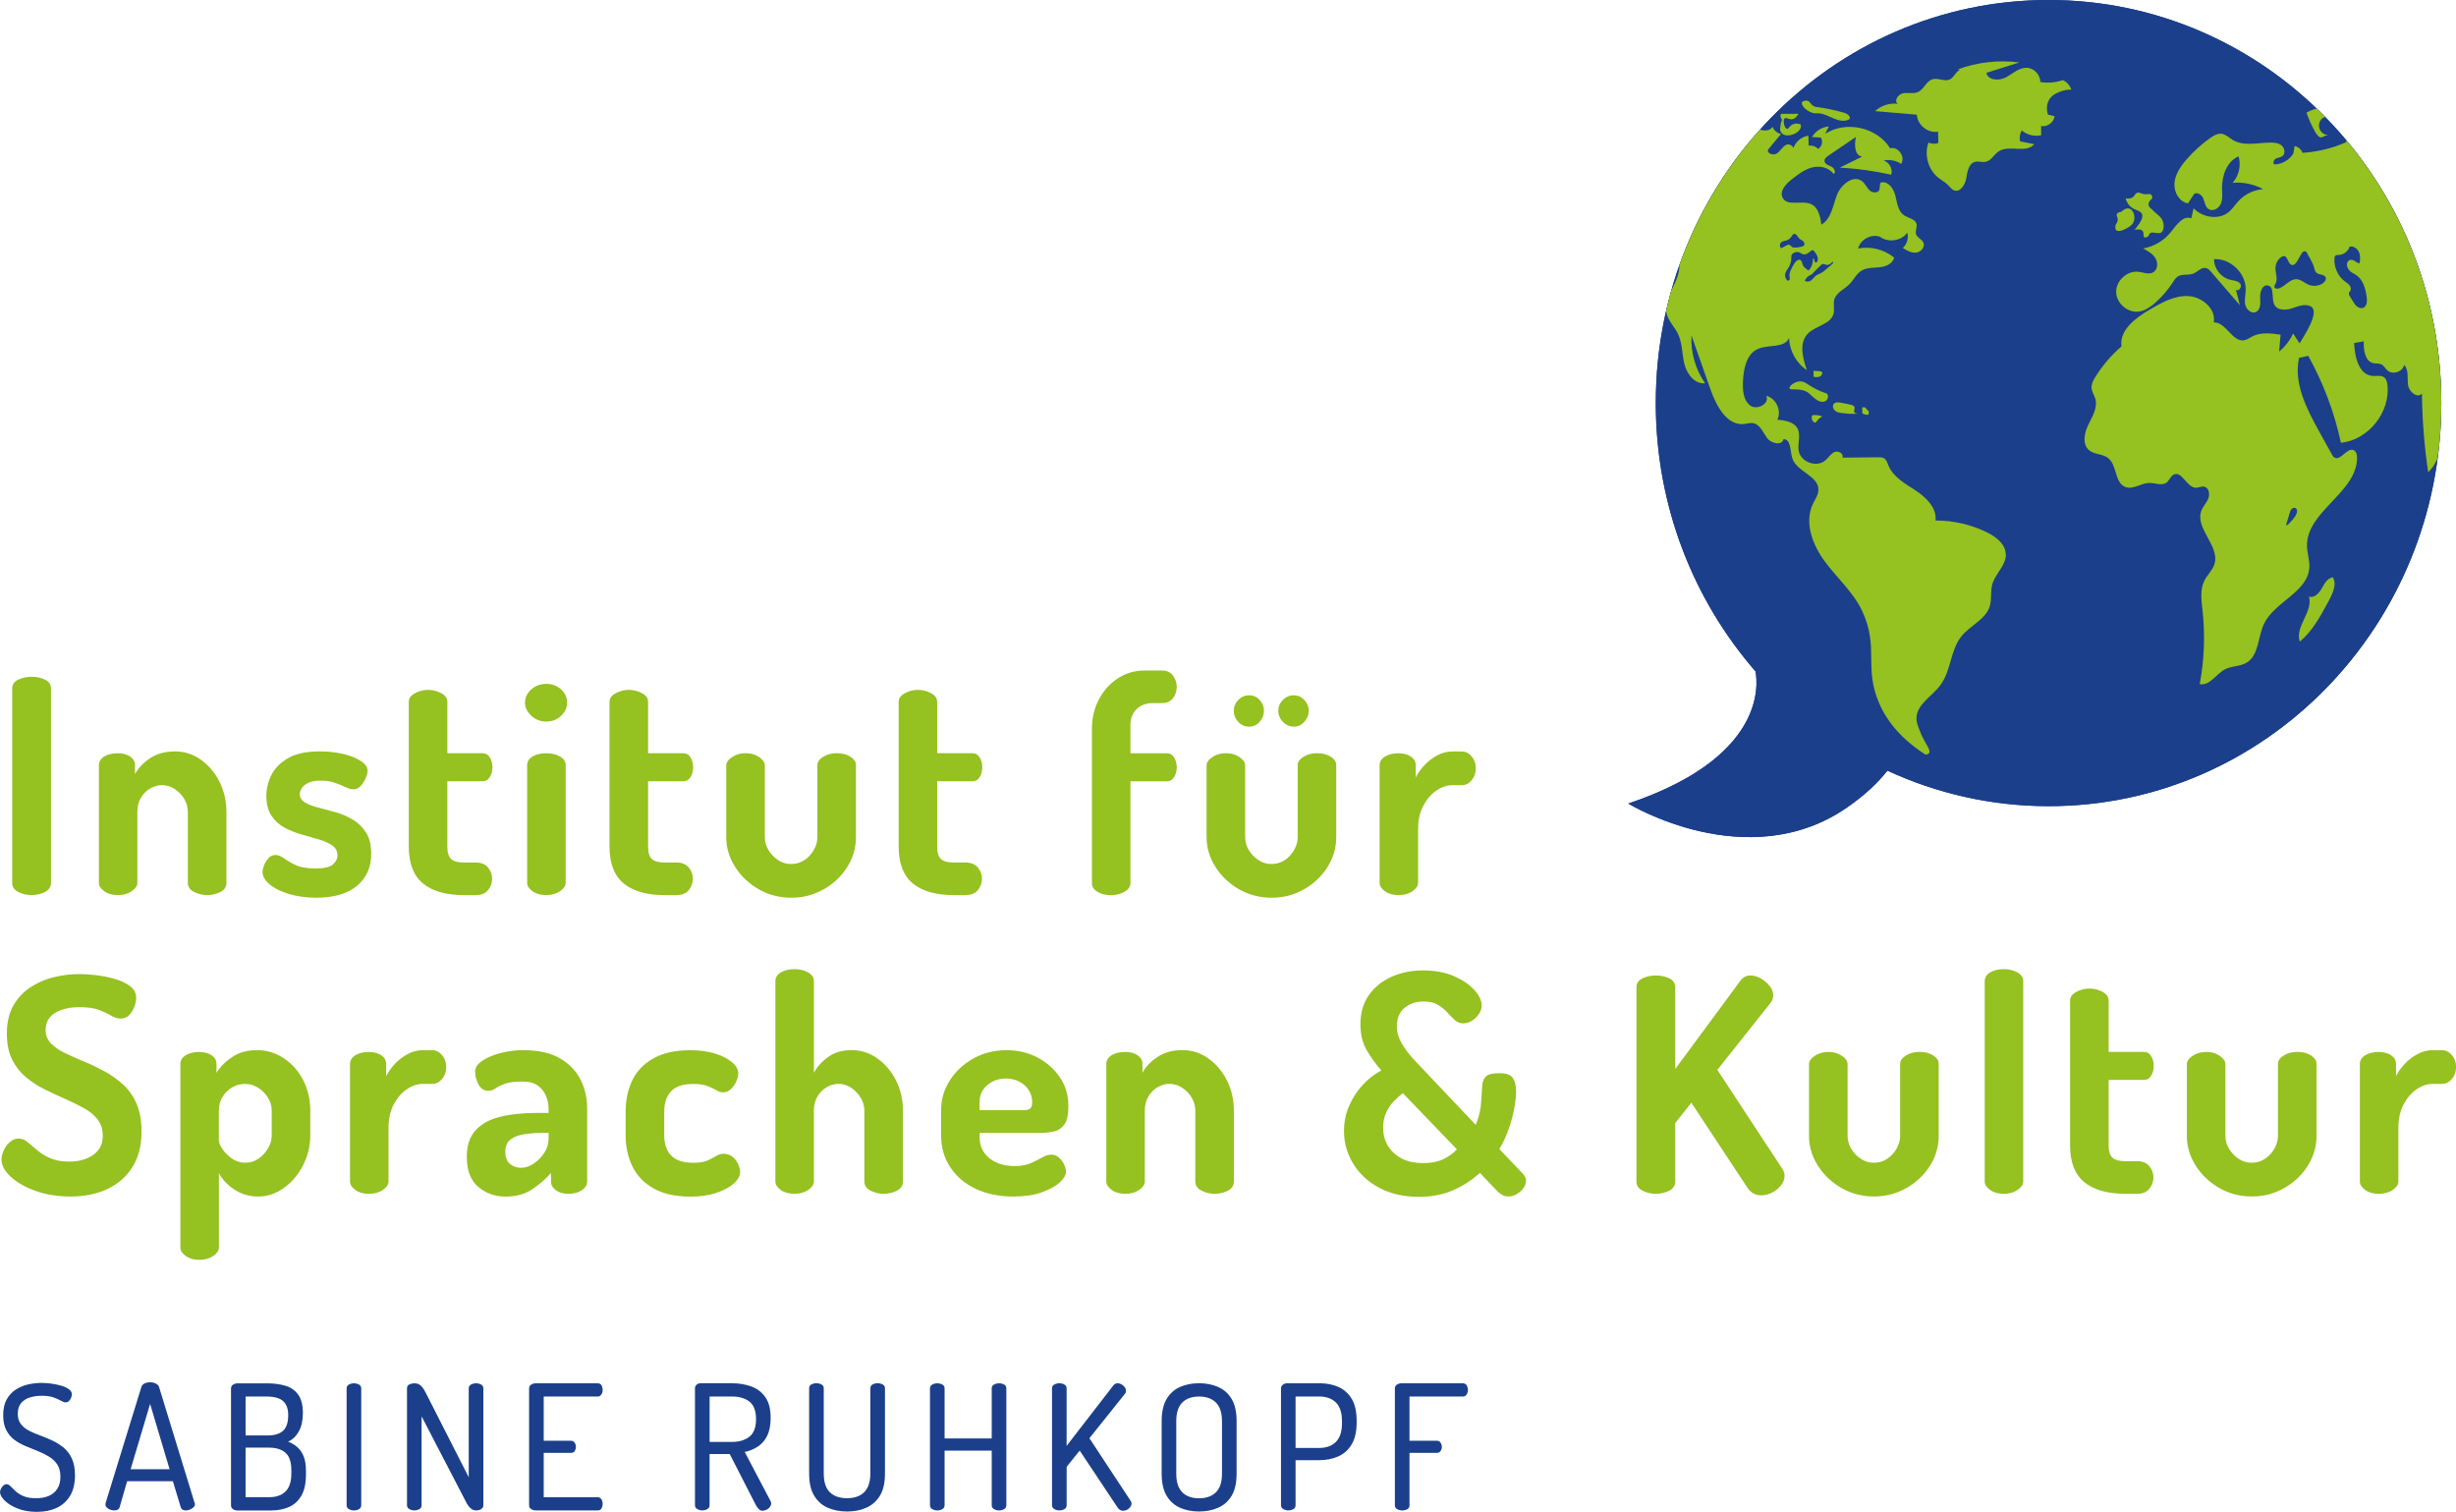
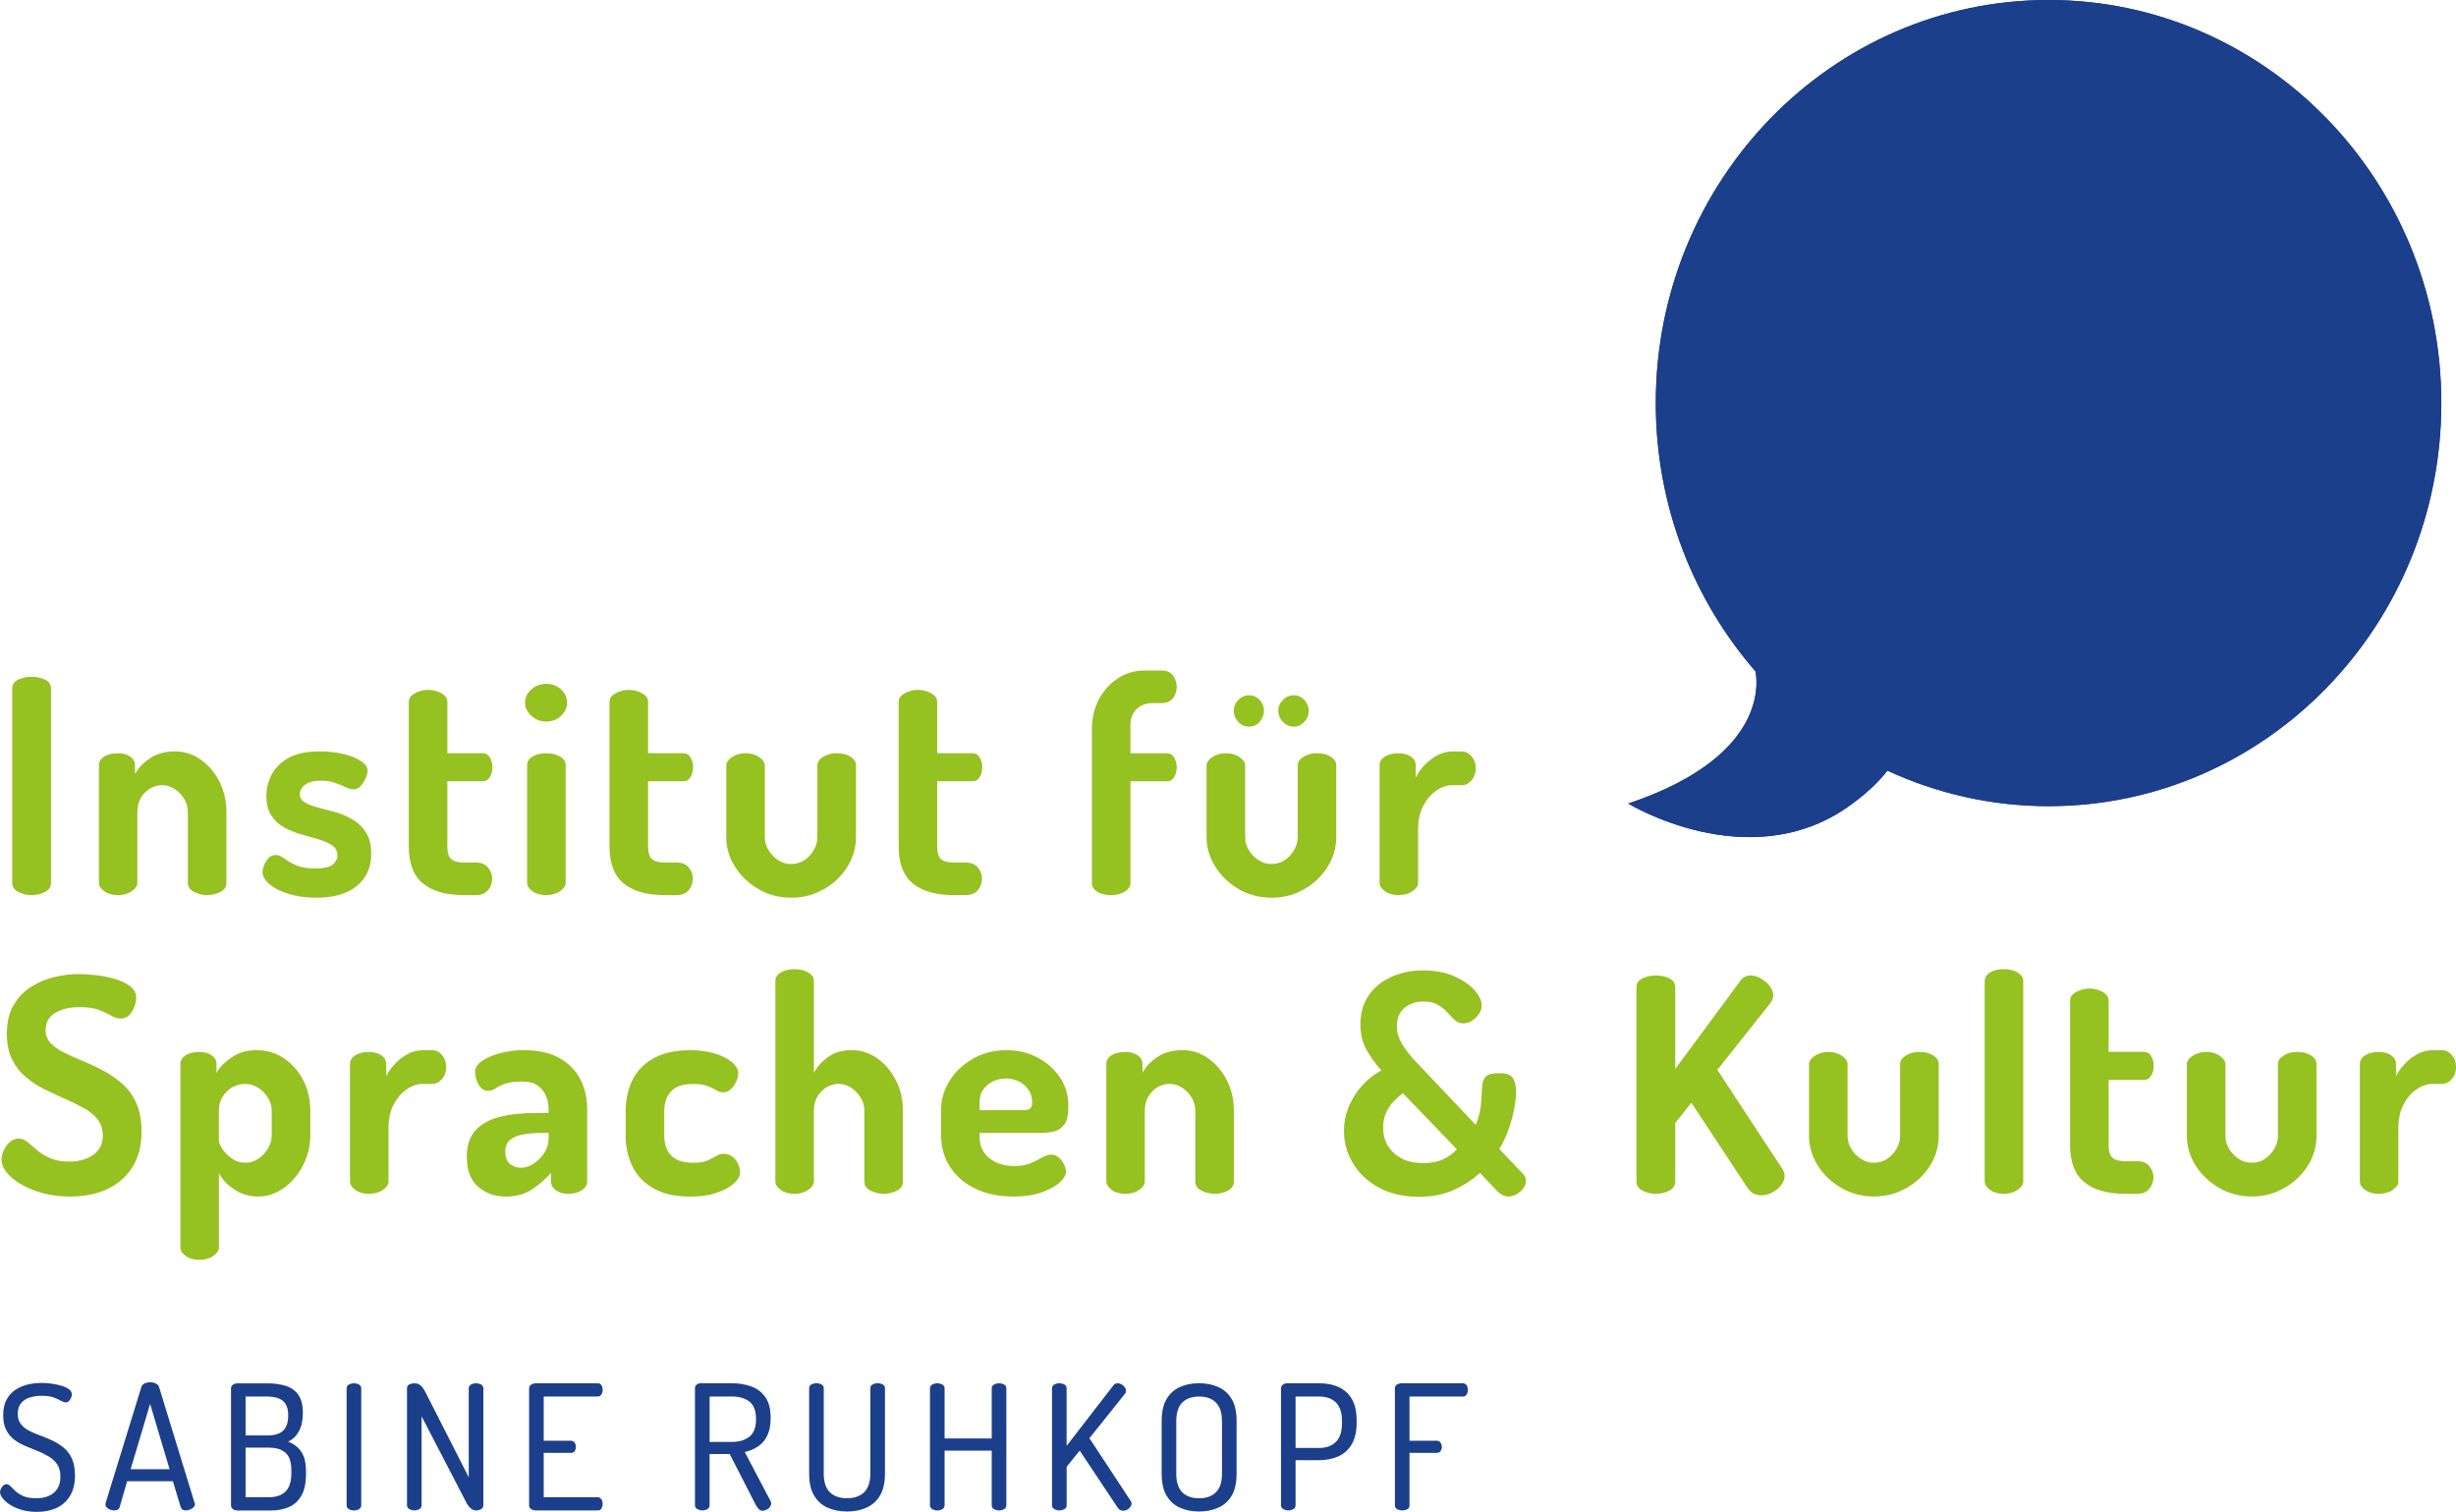
<svg xmlns="http://www.w3.org/2000/svg" id="Ebene_1" viewBox="0 0 699.34 430.47">
  <defs>
    <style>.cls-1{fill:#95c121;}.cls-2{fill:#1b3f8a;}.cls-3{clip-path:url(#clippath);}</style>
    <clipPath id="clippath">
-       <path class="cls-2" d="M499.9,191.19c-17.66-20.3-28.42-47.06-28.42-76.42,0-63.39,50.07-114.77,111.84-114.77s111.84,51.39,111.84,114.77-50.07,114.77-111.84,114.77c-16.36,0-31.88-3.64-45.89-10.11-2.68,3.42-6.38,6.95-11.49,10.49-28.4,19.62-62.29-1.12-62.29-1.12,42.29-14.21,36.14-37.35,36.25-37.62h0Z" />
-     </clipPath>
+       </clipPath>
  </defs>
  <path class="cls-1" d="M30.47,338.6c3.03-1.39,5.43-3.46,7.19-6.21,1.76-2.75,2.64-6.14,2.64-10.16,0-3.18-.48-5.85-1.45-8.04-.96-2.18-2.27-4.01-3.91-5.49-1.65-1.47-3.44-2.73-5.4-3.78-1.96-1.05-3.9-1.97-5.83-2.76-1.93-.79-3.7-1.59-5.32-2.38-1.62-.79-2.92-1.7-3.91-2.72-.99-1.02-1.49-2.27-1.49-3.74s.37-2.59,1.11-3.53c.74-.94,1.84-1.67,3.32-2.21,1.47-.54,3.2-.81,5.19-.81,2.38,0,4.27.27,5.66.81,1.39.54,2.52,1.08,3.4,1.62.88.54,1.77.81,2.68.81,1.02,0,1.86-.35,2.51-1.06.65-.71,1.13-1.52,1.45-2.42.31-.91.47-1.7.47-2.38,0-1.36-.58-2.48-1.74-3.36-1.16-.88-2.64-1.57-4.42-2.08-1.79-.51-3.57-.86-5.36-1.06-1.79-.2-3.33-.3-4.64-.3-2.44,0-4.88.3-7.31.89-2.44.6-4.66,1.56-6.68,2.89-2.01,1.33-3.63,3.08-4.85,5.23-1.22,2.15-1.83,4.82-1.83,7.99,0,2.89.5,5.33,1.49,7.31.99,1.99,2.3,3.66,3.91,5.02,1.62,1.36,3.4,2.52,5.36,3.49,1.96.96,3.9,1.87,5.83,2.72,1.93.85,3.71,1.73,5.36,2.64,1.64.91,2.95,1.98,3.91,3.23.96,1.25,1.45,2.78,1.45,4.59,0,1.7-.44,3.09-1.32,4.17-.88,1.08-2.04,1.89-3.49,2.42-1.45.54-3.02.81-4.72.81-2.16,0-3.97-.33-5.44-.98-1.48-.65-2.72-1.42-3.74-2.3-1.02-.88-1.93-1.64-2.72-2.3-.79-.65-1.65-.98-2.55-.98s-1.73.33-2.47.98c-.74.65-1.32,1.45-1.74,2.38-.43.93-.64,1.8-.64,2.59,0,1.64.86,3.27,2.59,4.89,1.73,1.62,4.08,2.96,7.06,4.04,2.98,1.08,6.31,1.62,9.99,1.62,3.91,0,7.38-.7,10.42-2.08h0ZM60.71,357.61c1.08-.74,1.62-1.53,1.62-2.38v-21.26c.85,1.76,2.3,3.32,4.34,4.68,2.04,1.36,4.31,2.04,6.8,2.04,2.66,0,5.13-.82,7.4-2.47,2.27-1.64,4.08-3.8,5.44-6.46,1.36-2.67,2.04-5.5,2.04-8.51v-6.97c0-3.17-.67-6.07-2-8.68-1.33-2.61-3.16-4.69-5.49-6.25-2.33-1.56-4.9-2.34-7.74-2.34s-5.08.67-7.06,2c-1.99,1.33-3.46,2.82-4.42,4.47v-2.55c0-1.02-.47-1.84-1.4-2.47-.94-.62-2.14-.93-3.61-.93s-2.72.31-3.74.93c-1.02.63-1.53,1.45-1.53,2.47v52.3c0,.85.51,1.64,1.53,2.38,1.02.74,2.3,1.11,3.83,1.11s2.92-.37,4-1.11h0ZM65.98,329.84c-1.13-.82-2.03-1.73-2.68-2.72-.65-.99-.98-1.77-.98-2.34v-8.5c0-1.59.37-2.95,1.11-4.08.74-1.13,1.66-2.01,2.76-2.64,1.11-.62,2.28-.94,3.53-.94,1.42,0,2.71.38,3.87,1.15,1.16.77,2.08,1.72,2.76,2.85.68,1.13,1.02,2.35,1.02,3.66v6.97c0,1.3-.35,2.55-1.06,3.74-.71,1.19-1.62,2.17-2.72,2.93-1.11.77-2.34,1.15-3.7,1.15-1.48,0-2.78-.41-3.91-1.23h0ZM109.01,338.81c1.08-.74,1.62-1.53,1.62-2.38v-15.22c0-2.61.48-4.83,1.45-6.68.96-1.84,2.2-3.29,3.7-4.34,1.5-1.05,3.05-1.57,4.64-1.57h2.64c1.08,0,2.01-.47,2.81-1.4.79-.94,1.19-2.08,1.19-3.44s-.4-2.42-1.19-3.36c-.79-.94-1.73-1.4-2.81-1.4h-2.64c-1.53,0-2.98.37-4.34,1.11-1.36.74-2.57,1.66-3.61,2.76-1.05,1.11-1.89,2.28-2.51,3.53v-3.49c0-1.02-.47-1.84-1.4-2.47-.94-.62-2.11-.93-3.53-.93-1.53,0-2.81.31-3.83.93-1.02.63-1.53,1.45-1.53,2.47v33.51c0,.85.51,1.65,1.53,2.38,1.02.74,2.3,1.1,3.83,1.1s2.92-.37,4-1.1h0ZM151.5,338.64c2.07-1.36,3.87-2.92,5.4-4.68v2.47c0,.96.47,1.79,1.4,2.47.94.68,2.11,1.02,3.53,1.02,1.53,0,2.81-.34,3.83-1.02,1.02-.68,1.53-1.5,1.53-2.47v-20.84c0-2.89-.61-5.58-1.83-8.08-1.22-2.49-3.16-4.53-5.83-6.12-2.67-1.59-6.21-2.38-10.63-2.38-1.99,0-4.03.25-6.12.77-2.1.51-3.87,1.23-5.32,2.17-1.45.94-2.17,2-2.17,3.19s.32,2.47.98,3.66c.65,1.19,1.57,1.79,2.76,1.79.74,0,1.42-.23,2.04-.68.62-.45,1.52-.89,2.68-1.32,1.16-.43,2.82-.64,4.98-.64,1.93,0,3.42.4,4.47,1.19,1.05.79,1.81,1.79,2.3,2.98.48,1.19.72,2.41.72,3.66v1.11h-3.49c-3.91,0-7.36.37-10.33,1.1-2.98.74-5.3,2.01-6.97,3.83-1.67,1.82-2.51,4.34-2.51,7.57,0,3.86,1.09,6.71,3.27,8.55,2.18,1.84,4.78,2.76,7.78,2.76s5.46-.68,7.53-2.04h0ZM145.2,331.41c-.88-.74-1.32-1.9-1.32-3.49s.52-2.76,1.57-3.53c1.05-.77,2.42-1.26,4.12-1.49,1.7-.23,3.49-.34,5.36-.34h1.28v1.79c0,1.36-.41,2.67-1.23,3.91-.82,1.25-1.83,2.27-3.02,3.06-1.19.79-2.38,1.19-3.57,1.19s-2.31-.37-3.19-1.11h0ZM203.89,339.66c2.13-.68,3.8-1.56,5.02-2.64,1.22-1.08,1.83-2.18,1.83-3.32,0-.68-.18-1.43-.55-2.25-.37-.82-.91-1.52-1.62-2.08-.71-.57-1.57-.85-2.59-.85-.68,0-1.35.2-2,.6-.65.4-1.46.82-2.42,1.28-.96.45-2.33.68-4.08.68-2.95,0-5.07-.69-6.38-2.08-1.31-1.39-1.96-3.3-1.96-5.74v-6.8c0-2.44.65-4.35,1.96-5.74,1.3-1.39,3.4-2.08,6.29-2.08,1.7,0,3.06.2,4.08.6,1.02.4,1.86.79,2.51,1.19.65.4,1.29.59,1.91.59.85,0,1.6-.31,2.25-.93.65-.62,1.16-1.36,1.53-2.21.37-.85.55-1.59.55-2.21,0-1.13-.6-2.21-1.79-3.23-1.19-1.02-2.81-1.84-4.85-2.47-2.04-.62-4.4-.94-7.06-.94-4.2,0-7.67.77-10.42,2.3-2.75,1.53-4.76,3.61-6.04,6.25-1.28,2.64-1.91,5.6-1.91,8.89v6.8c0,3.29.65,6.25,1.96,8.89,1.3,2.64,3.32,4.72,6.04,6.25,2.72,1.53,6.24,2.3,10.55,2.3,2.66,0,5.06-.34,7.19-1.02h0ZM230.13,338.81c1.08-.74,1.62-1.53,1.62-2.38v-20.16c0-1.59.34-2.95,1.02-4.08.68-1.13,1.56-2.01,2.64-2.64,1.08-.62,2.18-.94,3.32-.94,1.36,0,2.59.38,3.7,1.15,1.11.77,2,1.72,2.68,2.85.68,1.13,1.02,2.35,1.02,3.66v20.16c0,1.13.6,2,1.79,2.59,1.19.6,2.41.89,3.66.89,1.42,0,2.69-.3,3.83-.89,1.13-.6,1.7-1.46,1.7-2.59v-20.16c0-3.17-.67-6.07-2-8.68-1.33-2.61-3.1-4.69-5.32-6.25-2.21-1.56-4.65-2.34-7.31-2.34s-4.9.67-6.72,2c-1.81,1.33-3.15,2.82-4,4.47v-26.11c0-1.02-.54-1.84-1.62-2.47-1.08-.62-2.38-.94-3.91-.94s-2.89.31-3.91.94c-1.02.62-1.53,1.45-1.53,2.47v57.07c0,.85.51,1.65,1.53,2.38,1.02.74,2.32,1.1,3.91,1.1s2.83-.37,3.91-1.1h0ZM296.51,339.53c2.24-.77,3.97-1.7,5.19-2.81,1.22-1.11,1.83-2.14,1.83-3.1,0-.57-.17-1.23-.51-2-.34-.77-.82-1.43-1.45-2-.62-.57-1.36-.85-2.21-.85-.8,0-1.65.25-2.55.77-.91.51-1.99,1.05-3.23,1.62-1.25.57-2.81.85-4.68.85-2.95,0-5.35-.75-7.19-2.25-1.84-1.5-2.76-3.47-2.76-5.91v-1.28h17.27c1.3,0,2.56-.13,3.79-.38,1.22-.26,2.22-.91,3.02-1.96.79-1.05,1.19-2.79,1.19-5.23,0-3.17-.82-5.95-2.47-8.33-1.65-2.38-3.79-4.25-6.42-5.61-2.64-1.36-5.54-2.04-8.72-2.04-3.46,0-6.59.78-9.4,2.34-2.81,1.56-5.05,3.63-6.72,6.21-1.67,2.58-2.51,5.4-2.51,8.46v7.23c0,3.46.88,6.51,2.64,9.14,1.76,2.64,4.18,4.68,7.27,6.12,3.09,1.45,6.65,2.17,10.67,2.17,3.06,0,5.71-.38,7.95-1.15h0ZM278.94,313.72c0-1.36.35-2.54,1.06-3.53.71-.99,1.63-1.76,2.76-2.3,1.13-.54,2.35-.81,3.66-.81s2.61.28,3.74.85c1.13.57,2.04,1.36,2.72,2.38.68,1.02,1.02,2.18,1.02,3.49,0,.91-.18,1.52-.55,1.83-.37.31-1.03.47-2,.47h-12.42v-2.38h0ZM324.36,338.81c1.08-.74,1.62-1.53,1.62-2.38v-20.16c0-1.59.34-2.95,1.02-4.08.68-1.13,1.56-2.01,2.64-2.64,1.08-.62,2.18-.94,3.32-.94,1.36,0,2.61.38,3.74,1.15,1.13.77,2.03,1.72,2.68,2.85.65,1.13.98,2.35.98,3.66v20.16c0,1.13.59,2,1.79,2.59,1.19.6,2.41.89,3.66.89,1.42,0,2.69-.3,3.83-.89,1.13-.6,1.7-1.46,1.7-2.59v-20.16c0-3.17-.67-6.07-2-8.68-1.33-2.61-3.1-4.69-5.32-6.25-2.21-1.56-4.65-2.34-7.31-2.34-2.84,0-5.23.67-7.19,2-1.96,1.33-3.36,2.82-4.21,4.47v-2.55c0-1.02-.47-1.84-1.4-2.47-.94-.62-2.08-.93-3.45-.93-1.59,0-2.89.31-3.91.93-1.02.63-1.53,1.45-1.53,2.47v33.51c0,.85.51,1.65,1.53,2.38,1.02.74,2.32,1.1,3.91,1.1s2.84-.37,3.91-1.1h0ZM413.87,338.85c2.86-1.28,5.37-2.9,7.53-4.89l5.19,5.44c.57.45,1.05.78,1.45.98.4.2.85.3,1.36.3,1.25,0,2.41-.47,3.49-1.4,1.08-.93,1.62-1.97,1.62-3.1,0-.28-.06-.58-.17-.89-.12-.31-.31-.64-.6-.98l-6.8-7.14c1.13-1.93,2.04-3.88,2.72-5.87.68-1.98,1.19-3.9,1.53-5.74.34-1.84.51-3.47.51-4.89,0-1.59-.31-2.83-.94-3.74-.62-.91-1.87-1.36-3.74-1.36s-3.2.29-3.83.85c-.62.57-.99,1.39-1.11,2.47-.11,1.36-.23,3.05-.34,5.06-.11,2.01-.62,4.12-1.53,6.34l-13.69-14.46c-1.19-1.25-2.47-2.59-3.83-4.04-1.36-1.44-2.52-2.98-3.49-4.59-.96-1.62-1.45-3.27-1.45-4.98,0-2.27.72-4.01,2.17-5.23,1.45-1.22,3.25-1.83,5.4-1.83,1.7,0,3.08.31,4.12.94,1.05.62,1.94,1.35,2.68,2.17.74.82,1.45,1.55,2.13,2.17.68.62,1.47.94,2.38.94,1.3,0,2.51-.54,3.61-1.62,1.11-1.08,1.66-2.24,1.66-3.49,0-1.36-.68-2.81-2.04-4.34-1.36-1.53-3.29-2.85-5.78-3.96-2.5-1.1-5.47-1.66-8.93-1.66-3.23,0-6.21.61-8.93,1.83-2.72,1.22-4.88,2.96-6.46,5.23-1.59,2.27-2.38,5.05-2.38,8.33,0,2.78.58,5.19,1.74,7.23,1.16,2.04,2.57,4,4.21,5.87-1.87.96-3.61,2.31-5.23,4.04-1.62,1.73-2.92,3.71-3.91,5.95-.99,2.24-1.49,4.66-1.49,7.27,0,3.29.86,6.37,2.59,9.23,1.73,2.86,4.2,5.16,7.4,6.89,3.2,1.73,6.99,2.59,11.35,2.59,3.69,0,6.96-.64,9.82-1.91h0ZM399.03,329.79c-1.7-.91-2.99-2.11-3.87-3.61-.88-1.5-1.32-3.19-1.32-5.06,0-1.59.27-2.99.81-4.21.54-1.22,1.25-2.3,2.13-3.23.88-.94,1.77-1.74,2.68-2.42l15.39,15.99c-1.02,1.13-2.31,2.07-3.87,2.81-1.56.74-3.44,1.11-5.66,1.11-2.5,0-4.59-.45-6.29-1.36h0ZM475.32,339.02c1.13-.6,1.7-1.46,1.7-2.59v-16.67l4.59-5.78,15.99,24.24c.51.74,1.09,1.28,1.74,1.62.65.34,1.37.51,2.17.51,1.08,0,2.13-.27,3.15-.81,1.02-.54,1.86-1.23,2.51-2.08.65-.85.98-1.73.98-2.64,0-.68-.2-1.33-.6-1.96l-18.54-28.24,15.14-19.05c.28-.34.48-.71.6-1.1.11-.4.17-.74.17-1.02,0-.96-.34-1.87-1.02-2.72-.68-.85-1.52-1.56-2.51-2.13-.99-.57-1.97-.85-2.93-.85-1.25,0-2.24.54-2.98,1.62l-18.46,25v-23.22c0-1.19-.57-2.05-1.7-2.59-1.14-.54-2.41-.81-3.83-.81s-2.62.27-3.78.81c-1.16.54-1.74,1.4-1.74,2.59v55.28c0,1.13.58,2,1.74,2.59,1.16.6,2.42.89,3.78.89s2.69-.3,3.83-.89h0ZM542.81,338.3c2.81-1.59,5.05-3.7,6.72-6.34,1.67-2.64,2.51-5.49,2.51-8.55v-20.5c0-.91-.51-1.7-1.53-2.38-1.02-.68-2.35-1.02-4-1.02-1.42,0-2.68.34-3.79,1.02-1.1.68-1.66,1.48-1.66,2.38v20.5c0,1.25-.34,2.47-1.02,3.66-.68,1.19-1.57,2.15-2.68,2.89-1.11.74-2.37,1.11-3.79,1.11s-2.61-.38-3.74-1.15c-1.14-.76-2.04-1.71-2.72-2.85-.68-1.13-1.02-2.35-1.02-3.66v-20.41c0-.85-.54-1.64-1.62-2.38-1.08-.74-2.35-1.1-3.83-1.1s-2.76.37-3.87,1.1c-1.11.74-1.66,1.53-1.66,2.38v20.41c0,3.01.84,5.83,2.51,8.46,1.67,2.64,3.91,4.76,6.72,6.38,2.81,1.62,5.91,2.42,9.31,2.42s6.34-.79,9.14-2.38h0ZM574.49,338.81c1.08-.74,1.62-1.53,1.62-2.38v-57.07c0-1.02-.54-1.84-1.62-2.47-1.08-.62-2.38-.94-3.91-.94s-2.89.31-3.91.94c-1.02.62-1.53,1.45-1.53,2.47v57.07c0,.85.51,1.65,1.53,2.38,1.02.74,2.32,1.1,3.91,1.1s2.84-.37,3.91-1.1h0ZM608.51,339.91c1.59,0,2.76-.48,3.53-1.45.77-.96,1.15-2.04,1.15-3.23s-.38-2.18-1.15-3.15c-.77-.96-1.94-1.45-3.53-1.45h-3.32c-1.76,0-2.99-.34-3.7-1.02-.71-.68-1.06-1.84-1.06-3.49v-18.63h10.04c.91,0,1.6-.41,2.08-1.23.48-.82.72-1.74.72-2.76s-.24-1.94-.72-2.76c-.48-.82-1.18-1.23-2.08-1.23h-10.04v-14.63c0-1.02-.58-1.84-1.74-2.47-1.16-.62-2.42-.94-3.79-.94-1.25,0-2.47.31-3.66.94-1.19.62-1.79,1.45-1.79,2.47v41.25c0,4.76,1.35,8.25,4.04,10.46,2.69,2.21,6.59,3.32,11.7,3.32h3.32ZM650.39,338.3c2.81-1.59,5.05-3.7,6.72-6.34,1.67-2.64,2.51-5.49,2.51-8.55v-20.5c0-.91-.51-1.7-1.53-2.38-1.02-.68-2.35-1.02-4-1.02-1.42,0-2.68.34-3.79,1.02-1.1.68-1.66,1.48-1.66,2.38v20.5c0,1.25-.34,2.47-1.02,3.66-.68,1.19-1.57,2.15-2.68,2.89-1.11.74-2.37,1.11-3.78,1.11s-2.61-.38-3.74-1.15c-1.14-.76-2.04-1.71-2.72-2.85-.68-1.13-1.02-2.35-1.02-3.66v-20.41c0-.85-.54-1.64-1.62-2.38-1.08-.74-2.35-1.1-3.83-1.1s-2.76.37-3.87,1.1c-1.11.74-1.66,1.53-1.66,2.38v20.41c0,3.01.84,5.83,2.51,8.46,1.67,2.64,3.91,4.76,6.72,6.38,2.81,1.62,5.91,2.42,9.31,2.42s6.34-.79,9.14-2.38h0ZM681.31,338.81c1.08-.74,1.62-1.53,1.62-2.38v-15.22c0-2.61.48-4.83,1.45-6.68.96-1.84,2.2-3.29,3.7-4.34,1.5-1.05,3.05-1.57,4.64-1.57h2.64c1.08,0,2.01-.47,2.81-1.4.79-.94,1.19-2.08,1.19-3.44s-.4-2.42-1.19-3.36c-.8-.94-1.73-1.4-2.81-1.4h-2.64c-1.53,0-2.98.37-4.34,1.11-1.36.74-2.57,1.66-3.61,2.76-1.05,1.11-1.89,2.28-2.51,3.53v-3.49c0-1.02-.47-1.84-1.4-2.47-.94-.62-2.11-.93-3.53-.93-1.53,0-2.81.31-3.83.93-1.02.63-1.53,1.45-1.53,2.47v33.51c0,.85.51,1.65,1.53,2.38,1.02.74,2.3,1.1,3.83,1.1s2.92-.37,4-1.1h0Z" />
  <path class="cls-1" d="M12.82,253.97c1.13-.59,1.7-1.46,1.7-2.59v-55.28c0-1.19-.57-2.05-1.7-2.59-1.13-.54-2.41-.81-3.83-.81s-2.62.27-3.78.81c-1.16.54-1.74,1.4-1.74,2.59v55.28c0,1.14.58,2,1.74,2.59,1.16.6,2.42.89,3.78.89s2.69-.3,3.83-.89h0ZM37.49,253.76c1.08-.74,1.62-1.53,1.62-2.38v-20.16c0-1.59.34-2.95,1.02-4.08.68-1.13,1.56-2.01,2.64-2.64,1.08-.62,2.18-.94,3.32-.94,1.36,0,2.61.38,3.74,1.15,1.13.77,2.03,1.72,2.68,2.85.65,1.14.98,2.35.98,3.66v20.16c0,1.14.6,2,1.79,2.59,1.19.6,2.41.89,3.66.89,1.42,0,2.69-.3,3.83-.89,1.13-.59,1.7-1.46,1.7-2.59v-20.16c0-3.17-.67-6.07-2-8.68-1.33-2.61-3.1-4.69-5.32-6.25-2.21-1.56-4.65-2.34-7.31-2.34-2.84,0-5.23.67-7.19,2-1.96,1.33-3.36,2.82-4.21,4.47v-2.55c0-1.02-.47-1.84-1.4-2.47-.94-.62-2.08-.93-3.44-.93-1.59,0-2.89.31-3.91.93-1.02.63-1.53,1.45-1.53,2.47v33.51c0,.85.51,1.65,1.53,2.38,1.02.74,2.32,1.1,3.91,1.1s2.83-.37,3.91-1.1h0ZM101.66,252.23c2.69-2.27,4.04-5.27,4.04-9.02,0-2.55-.48-4.59-1.45-6.12-.96-1.53-2.23-2.76-3.78-3.7-1.56-.94-3.2-1.64-4.93-2.13-1.73-.48-3.37-.92-4.93-1.32-1.56-.4-2.82-.88-3.78-1.45-.96-.57-1.45-1.36-1.45-2.38,0-.62.2-1.22.6-1.79.4-.57,1.02-1.05,1.87-1.45.85-.4,1.98-.6,3.4-.6,1.59,0,2.95.2,4.08.6,1.13.4,2.14.81,3.02,1.23.88.43,1.63.64,2.25.64.85,0,1.57-.34,2.17-1.02.6-.68,1.06-1.43,1.4-2.25.34-.82.51-1.49.51-2,0-1.02-.65-1.96-1.96-2.81-1.3-.85-2.99-1.52-5.06-2-2.07-.48-4.27-.72-6.59-.72-3.8,0-6.8.64-9.01,1.91-2.21,1.28-3.8,2.88-4.76,4.8-.97,1.93-1.45,3.91-1.45,5.95,0,2.33.48,4.21,1.45,5.66.96,1.45,2.21,2.58,3.74,3.4,1.53.82,3.16,1.47,4.89,1.96,1.73.48,3.36.95,4.89,1.4,1.53.46,2.79,1.02,3.79,1.7.99.68,1.49,1.64,1.49,2.89,0,.85-.41,1.67-1.23,2.47-.82.79-2.51,1.19-5.06,1.19-2.38,0-4.24-.31-5.57-.94-1.33-.62-2.44-1.26-3.32-1.91-.88-.65-1.72-.98-2.51-.98-.74,0-1.38.28-1.91.85-.54.57-.97,1.23-1.28,2-.31.77-.47,1.43-.47,2,0,1.19.67,2.35,2,3.49,1.33,1.13,3.17,2.06,5.53,2.76,2.35.71,4.95,1.06,7.78,1.06,5.05,0,8.92-1.13,11.61-3.4h0ZM135.46,254.86c1.59,0,2.77-.48,3.53-1.44.77-.96,1.15-2.04,1.15-3.23s-.38-2.18-1.15-3.15c-.76-.96-1.94-1.45-3.53-1.45h-3.32c-1.76,0-2.99-.34-3.7-1.02-.71-.68-1.06-1.84-1.06-3.49v-18.63h10.04c.91,0,1.6-.41,2.08-1.23.48-.82.72-1.74.72-2.76s-.24-1.94-.72-2.76c-.48-.82-1.18-1.23-2.08-1.23h-10.04v-14.63c0-1.02-.58-1.84-1.74-2.47-1.16-.62-2.42-.94-3.79-.94-1.25,0-2.47.31-3.66.94-1.19.62-1.79,1.45-1.79,2.47v41.25c0,4.76,1.35,8.25,4.04,10.46,2.69,2.21,6.59,3.32,11.7,3.32h3.32ZM159.79,203.79c1.13-1.11,1.7-2.34,1.7-3.7,0-1.47-.57-2.73-1.7-3.79-1.14-1.05-2.55-1.57-4.25-1.57s-3.06.52-4.25,1.57c-1.19,1.05-1.79,2.31-1.79,3.79,0,1.36.6,2.59,1.79,3.7,1.19,1.1,2.61,1.66,4.25,1.66s3.12-.55,4.25-1.66h0ZM159.45,253.76c1.08-.74,1.62-1.53,1.62-2.38v-33.51c0-1.02-.54-1.84-1.62-2.47-1.08-.62-2.38-.93-3.91-.93s-2.89.31-3.91.93c-1.02.63-1.53,1.45-1.53,2.47v33.51c0,.85.51,1.65,1.53,2.38,1.02.74,2.33,1.1,3.91,1.1s2.83-.37,3.91-1.1h0ZM192.62,254.86c1.59,0,2.76-.48,3.53-1.44.76-.96,1.15-2.04,1.15-3.23s-.38-2.18-1.15-3.15c-.77-.96-1.94-1.45-3.53-1.45h-3.32c-1.76,0-2.99-.34-3.7-1.02-.71-.68-1.06-1.84-1.06-3.49v-18.63h10.03c.91,0,1.6-.41,2.08-1.23.48-.82.72-1.74.72-2.76s-.24-1.94-.72-2.76c-.48-.82-1.18-1.23-2.08-1.23h-10.03v-14.63c0-1.02-.58-1.84-1.74-2.47-1.16-.62-2.42-.94-3.79-.94-1.25,0-2.47.31-3.66.94-1.19.62-1.79,1.45-1.79,2.47v41.25c0,4.76,1.35,8.25,4.04,10.46,2.69,2.21,6.59,3.32,11.69,3.32h3.32ZM234.5,253.25c2.81-1.59,5.05-3.7,6.72-6.34,1.67-2.64,2.51-5.49,2.51-8.55v-20.5c0-.91-.51-1.7-1.53-2.38-1.02-.68-2.35-1.02-4-1.02-1.42,0-2.68.34-3.79,1.02-1.11.68-1.66,1.48-1.66,2.38v20.5c0,1.25-.34,2.47-1.02,3.66-.68,1.19-1.57,2.16-2.68,2.89-1.11.74-2.37,1.1-3.79,1.1s-2.61-.38-3.74-1.15c-1.14-.76-2.04-1.71-2.72-2.85-.68-1.13-1.02-2.35-1.02-3.66v-20.41c0-.85-.54-1.64-1.62-2.38-1.08-.74-2.35-1.1-3.83-1.1s-2.76.37-3.87,1.1c-1.11.74-1.66,1.53-1.66,2.38v20.41c0,3.01.84,5.83,2.51,8.46,1.67,2.64,3.91,4.76,6.72,6.38,2.81,1.62,5.91,2.42,9.31,2.42s6.34-.79,9.14-2.38h0ZM274.94,254.86c1.59,0,2.76-.48,3.53-1.44.76-.96,1.15-2.04,1.15-3.23s-.38-2.18-1.15-3.15c-.77-.96-1.94-1.45-3.53-1.45h-3.32c-1.76,0-2.99-.34-3.7-1.02-.71-.68-1.06-1.84-1.06-3.49v-18.63h10.04c.91,0,1.6-.41,2.08-1.23.48-.82.72-1.74.72-2.76s-.24-1.94-.72-2.76c-.48-.82-1.18-1.23-2.08-1.23h-10.04v-14.63c0-1.02-.58-1.84-1.74-2.47-1.16-.62-2.42-.94-3.78-.94-1.25,0-2.47.31-3.66.94-1.19.62-1.79,1.45-1.79,2.47v41.25c0,4.76,1.35,8.25,4.04,10.46,2.69,2.21,6.59,3.32,11.69,3.32h3.32ZM320.23,253.89c1.11-.65,1.66-1.46,1.66-2.42v-29h10.38c.91,0,1.6-.41,2.08-1.23.48-.82.72-1.74.72-2.76s-.24-1.94-.72-2.76c-.48-.82-1.18-1.23-2.08-1.23h-10.38v-8.08c0-1.3.27-2.41.81-3.32.54-.91,1.29-1.62,2.25-2.13.96-.51,2.04-.77,3.23-.77h2.72c1.36,0,2.4-.47,3.11-1.4.71-.94,1.06-2.03,1.06-3.27,0-1.13-.36-2.18-1.06-3.15-.71-.96-1.74-1.45-3.11-1.45h-5.02c-2.72,0-5.22.72-7.48,2.17-2.27,1.45-4.08,3.43-5.44,5.95-1.36,2.52-2.04,5.37-2.04,8.55v43.89c0,.96.51,1.77,1.53,2.42,1.02.65,2.3.98,3.83.98s2.85-.32,3.95-.98h0ZM371.26,253.25c2.81-1.59,5.05-3.7,6.72-6.34,1.67-2.64,2.51-5.49,2.51-8.55v-20.5c0-.91-.51-1.7-1.53-2.38-1.02-.68-2.35-1.02-4-1.02-1.42,0-2.68.34-3.78,1.02-1.11.68-1.66,1.48-1.66,2.38v20.5c0,1.25-.34,2.47-1.02,3.66-.68,1.19-1.57,2.16-2.68,2.89-1.11.74-2.37,1.1-3.79,1.1s-2.61-.38-3.74-1.15c-1.14-.76-2.04-1.71-2.72-2.85-.68-1.13-1.02-2.35-1.02-3.66v-20.41c0-.85-.54-1.64-1.62-2.38-1.08-.74-2.35-1.1-3.83-1.1s-2.77.37-3.87,1.1c-1.11.74-1.66,1.53-1.66,2.38v20.41c0,3.01.84,5.83,2.51,8.46,1.67,2.64,3.91,4.76,6.72,6.38,2.81,1.62,5.91,2.42,9.31,2.42s6.34-.79,9.14-2.38h0ZM371.39,205.54c.85-.91,1.27-1.96,1.27-3.15s-.43-2.22-1.27-3.1c-.85-.88-1.84-1.32-2.98-1.32-1.19,0-2.23.44-3.1,1.32-.88.88-1.32,1.91-1.32,3.1s.44,2.24,1.32,3.15c.88.91,1.91,1.36,3.1,1.36s2.13-.45,2.98-1.36h0ZM358.68,205.54c.82-.91,1.23-1.96,1.23-3.15s-.41-2.22-1.23-3.1c-.82-.88-1.83-1.32-3.02-1.32s-2.21.44-3.06,1.32c-.85.88-1.28,1.91-1.28,3.1s.42,2.24,1.28,3.15c.85.91,1.87,1.36,3.06,1.36s2.2-.45,3.02-1.36h0ZM402.18,253.76c1.08-.74,1.62-1.53,1.62-2.38v-15.22c0-2.61.48-4.83,1.45-6.68.96-1.84,2.2-3.29,3.7-4.34,1.5-1.05,3.05-1.57,4.64-1.57h2.64c1.08,0,2.01-.47,2.81-1.4.79-.94,1.19-2.08,1.19-3.44s-.4-2.42-1.19-3.36c-.8-.94-1.73-1.4-2.81-1.4h-2.64c-1.53,0-2.98.37-4.34,1.11-1.36.74-2.57,1.66-3.61,2.76-1.05,1.11-1.89,2.28-2.51,3.53v-3.49c0-1.02-.47-1.84-1.4-2.47-.94-.62-2.11-.93-3.53-.93-1.53,0-2.81.31-3.83.93-1.02.63-1.53,1.45-1.53,2.47v33.51c0,.85.51,1.65,1.53,2.38,1.02.74,2.3,1.1,3.83,1.1s2.92-.37,4-1.1h0Z" />
  <path class="cls-2" d="M16.1,429.35c1.62-.74,2.9-1.88,3.84-3.42.94-1.54,1.41-3.49,1.41-5.87,0-1.91-.3-3.51-.89-4.78-.59-1.27-1.38-2.3-2.35-3.1-.97-.79-2.04-1.46-3.19-2.01-1.16-.54-2.31-1.02-3.47-1.44-1.16-.41-2.21-.87-3.17-1.36-.96-.49-1.73-1.12-2.33-1.88-.59-.76-.89-1.73-.89-2.92,0-1.25.3-2.26.92-3.02.61-.76,1.44-1.3,2.48-1.63,1.04-.33,2.15-.5,3.34-.5,1.42,0,2.57.16,3.44.47.87.31,1.58.63,2.1.94.53.31.97.47,1.34.47.4,0,.73-.14.99-.42.26-.28.46-.59.59-.94.13-.35.2-.65.2-.92,0-.56-.28-1.05-.84-1.46-.56-.41-1.29-.75-2.18-1.01-.89-.26-1.83-.46-2.82-.59-.99-.13-1.93-.2-2.82-.2-1.22,0-2.47.14-3.74.42-1.27.28-2.45.77-3.54,1.46-1.09.69-1.96,1.64-2.62,2.82-.66,1.19-.99,2.69-.99,4.51,0,1.72.3,3.14.89,4.26.59,1.12,1.37,2.04,2.33,2.75.96.71,2.02,1.3,3.19,1.78,1.17.48,2.33.95,3.47,1.41s2.2.99,3.17,1.58c.97.6,1.76,1.34,2.35,2.23.59.89.89,2.05.89,3.47s-.29,2.53-.87,3.44c-.58.91-1.38,1.58-2.4,2.03-1.02.44-2.23.67-3.62.67-1.49,0-2.69-.2-3.62-.59-.92-.4-1.68-.87-2.25-1.41-.58-.54-1.06-1.02-1.44-1.41-.38-.4-.77-.59-1.16-.59-.3,0-.59.12-.87.37-.28.25-.51.55-.69.89-.18.35-.27.69-.27,1.02,0,.69.43,1.48,1.29,2.35.86.88,2.08,1.64,3.66,2.28,1.58.64,3.43.97,5.55.97s3.98-.37,5.6-1.11h0ZM33.5,429.85c.28-.15.47-.39.57-.72l2.13-7.38h13.03l2.23,7.38c.1.33.28.57.54.72.26.15.58.22.94.22s.74-.08,1.14-.25c.4-.17.73-.38,1.02-.64.28-.26.42-.56.42-.89,0-.1-.03-.21-.1-.35l-10.1-32.93c-.13-.46-.45-.82-.94-1.07-.5-.25-1.04-.37-1.63-.37-.56,0-1.09.12-1.58.35-.5.23-.81.59-.94,1.09l-10.15,32.93c-.03.13-.05.27-.05.4,0,.33.12.63.37.89.25.26.58.47.99.62.41.15.78.22,1.11.22.4,0,.73-.07,1.02-.22h0ZM42.74,399.71l5.55,18.62h-11.09l5.55-18.62h0ZM77.31,430.07c1.85,0,3.52-.33,5-.99,1.49-.66,2.66-1.74,3.52-3.24.86-1.5,1.29-3.52,1.29-6.07v-.89c0-1.72-.22-3.11-.64-4.18-.43-1.07-1.02-1.95-1.78-2.62-.76-.68-1.65-1.21-2.67-1.61,1.29-.56,2.31-1.54,3.07-2.92.76-1.39,1.14-3.12,1.14-5.2,0-2.31-.45-4.08-1.36-5.3-.91-1.22-2.13-2.05-3.67-2.5-1.54-.45-3.21-.67-5.03-.67h-8.52c-.46,0-.89.12-1.29.37-.4.25-.59.62-.59,1.11v33.28c0,.4.17.74.52,1.02.35.28.8.42,1.36.42h9.66ZM69.93,412.19h6.69c2.01,0,3.57.49,4.68,1.46,1.11.97,1.66,2.65,1.66,5.03v.84c0,2.35-.55,4.06-1.66,5.15-1.11,1.09-2.67,1.63-4.68,1.63h-6.69v-14.12h0ZM69.93,397.63h6.04c1.22,0,2.29.16,3.2.47.91.31,1.62.86,2.13,1.63.51.78.77,1.84.77,3.2,0,2.05-.48,3.52-1.44,4.43-.96.91-2.46,1.36-4.51,1.36h-6.19v-11.09h0ZM102.22,429.7c.43-.25.64-.62.64-1.11v-33.28c0-.5-.22-.86-.64-1.09-.43-.23-.91-.35-1.44-.35-.5,0-.97.12-1.41.35-.45.23-.67.59-.67,1.09v33.28c0,.49.22.87.67,1.11.45.25.92.37,1.41.37.53,0,1.01-.12,1.44-.37h0ZM119.41,429.7c.43-.25.64-.62.64-1.11v-25.31l12.93,24.91c.3.53.67.97,1.11,1.34.45.36.93.54,1.46.54s1.01-.12,1.44-.37c.43-.25.64-.62.64-1.11v-33.28c0-.5-.22-.86-.64-1.09-.43-.23-.91-.35-1.44-.35-.5,0-.97.12-1.41.35-.45.23-.67.59-.67,1.09v25.31l-12.28-24.12c-.3-.59-.59-1.08-.89-1.46-.3-.38-.63-.67-.99-.87-.36-.2-.81-.3-1.34-.3-.49,0-.97.11-1.41.32-.45.22-.67.59-.67,1.11v33.28c0,.49.22.87.67,1.11.45.25.92.37,1.41.37.53,0,1.01-.12,1.44-.37h0ZM170.17,430.07c.53,0,.9-.2,1.12-.59.21-.4.32-.81.32-1.24,0-.53-.12-.98-.37-1.36-.25-.38-.6-.57-1.07-.57h-15.35v-12.63h7.73c.53,0,.9-.18,1.12-.54.21-.36.32-.74.32-1.14,0-.46-.12-.87-.37-1.24-.25-.36-.6-.54-1.07-.54h-7.73v-12.58h15.35c.46,0,.82-.2,1.07-.59.25-.4.37-.84.37-1.34,0-.43-.11-.84-.32-1.24-.21-.4-.59-.6-1.12-.6h-17.63c-.46,0-.89.12-1.29.37-.4.25-.59.62-.59,1.11v33.23c0,.49.2.87.59,1.11.4.25.82.37,1.29.37h17.63ZM218.28,429.87c.38-.2.69-.46.94-.79.25-.33.37-.68.37-1.04,0-.1-.02-.2-.05-.32-.03-.11-.08-.24-.15-.37l-7.33-13.92c1.39-.3,2.64-.82,3.76-1.56,1.12-.74,2.01-1.77,2.65-3.1.64-1.32.97-2.99.97-5,0-2.51-.49-4.48-1.49-5.92-.99-1.44-2.32-2.46-3.99-3.07-1.67-.61-3.51-.92-5.52-.92h-9.06c-.43.03-.78.18-1.07.45-.28.27-.42.6-.42.99v33.28c0,.49.22.87.67,1.11.45.25.92.37,1.41.37.53,0,1.01-.12,1.44-.37.43-.25.64-.62.64-1.11v-14.56h5.74l7.43,14.51c.23.43.5.81.82,1.14.31.33.67.49,1.06.49s.78-.1,1.16-.3h0ZM202.06,397.63h6.39c2.05,0,3.7.49,4.95,1.46,1.25.98,1.88,2.63,1.88,4.98s-.63,4.01-1.88,5c-1.26.99-2.91,1.49-4.95,1.49h-6.39v-12.93h0ZM246.66,429.3c1.63-.71,2.93-1.85,3.89-3.42.96-1.57,1.44-3.67,1.44-6.32v-24.27c0-.5-.21-.86-.64-1.09-.43-.23-.91-.35-1.44-.35s-1.01.12-1.44.35c-.43.23-.64.59-.64,1.09v24.27c0,2.41-.59,4.18-1.76,5.32-1.17,1.14-2.8,1.71-4.88,1.71s-3.75-.57-4.9-1.71c-1.16-1.14-1.73-2.91-1.73-5.32v-24.27c0-.5-.21-.86-.64-1.09-.43-.23-.91-.35-1.44-.35-.56,0-1.05.12-1.46.35-.41.23-.62.59-.62,1.09v24.27c0,2.64.48,4.75,1.44,6.32.96,1.57,2.24,2.71,3.86,3.42,1.62.71,3.45,1.07,5.5,1.07s3.84-.35,5.47-1.07h0ZM268.33,429.7c.43-.25.64-.62.64-1.11v-15.55h13.42v15.55c0,.49.22.87.67,1.11.45.25.92.37,1.41.37.53,0,1.01-.12,1.44-.37.43-.25.64-.62.64-1.11v-33.28c0-.5-.22-.86-.64-1.09-.43-.23-.91-.35-1.44-.35-.49,0-.97.12-1.41.35-.45.23-.67.59-.67,1.09v14.26h-13.42v-14.26c0-.5-.22-.86-.64-1.09-.43-.23-.91-.35-1.44-.35-.49,0-.97.12-1.41.35-.45.23-.67.59-.67,1.09v33.28c0,.49.22.87.67,1.11.45.25.92.37,1.41.37.53,0,1.01-.12,1.44-.37h0ZM303.09,429.7c.43-.25.64-.62.64-1.11v-10.95l3.71-4.61,10.85,16.29c.2.3.43.51.69.64.26.13.53.2.79.2.43,0,.82-.1,1.19-.3.36-.2.66-.45.89-.77.23-.31.35-.65.35-1.01,0-.26-.08-.51-.25-.74l-11.74-17.83,10.1-12.63c.13-.13.21-.28.25-.45s.05-.31.05-.45c0-.36-.12-.7-.35-1.01-.23-.31-.53-.58-.89-.79-.36-.21-.73-.32-1.09-.32-.53,0-.94.2-1.24.6l-13.32,17.23v-16.39c0-.5-.21-.86-.64-1.09-.43-.23-.91-.35-1.44-.35-.5,0-.97.12-1.41.35-.45.23-.67.59-.67,1.09v33.28c0,.49.22.87.67,1.11.44.25.92.37,1.41.37.53,0,1.01-.12,1.44-.37h0ZM346.87,429.3c1.62-.71,2.9-1.85,3.84-3.42.94-1.57,1.41-3.67,1.41-6.32v-14.91c0-2.64-.47-4.75-1.41-6.31-.94-1.57-2.22-2.71-3.84-3.42-1.62-.71-3.43-1.07-5.45-1.07s-3.82.36-5.42,1.07c-1.6.71-2.87,1.85-3.81,3.42-.94,1.57-1.41,3.67-1.41,6.31v14.91c0,2.64.47,4.75,1.41,6.32.94,1.57,2.21,2.71,3.81,3.42,1.6.71,3.41,1.07,5.42,1.07s3.83-.35,5.45-1.07h0ZM336.65,424.9c-1.14-1.14-1.71-2.91-1.71-5.32v-14.91c0-2.41.57-4.18,1.71-5.32,1.14-1.14,2.73-1.71,4.78-1.71s3.65.57,4.8,1.71,1.73,2.91,1.73,5.32v14.91c0,2.41-.58,4.18-1.73,5.32-1.16,1.14-2.76,1.71-4.8,1.71s-3.64-.57-4.78-1.71h0ZM368.27,429.7c.43-.25.64-.62.64-1.11v-12.83h6.69c2.01,0,3.83-.35,5.45-1.07,1.62-.71,2.9-1.86,3.84-3.44.94-1.59,1.41-3.67,1.41-6.24v-.45c0-2.61-.46-4.69-1.39-6.24-.92-1.55-2.18-2.68-3.76-3.39-1.58-.71-3.37-1.07-5.35-1.07h-9.36c-.5.03-.9.18-1.21.45-.31.27-.47.6-.47.99v33.28c0,.49.22.87.67,1.11.45.25.92.37,1.41.37.53,0,1.01-.12,1.44-.37h0ZM368.91,397.63h6.69c2.05,0,3.65.57,4.8,1.71,1.15,1.14,1.73,2.91,1.73,5.32v.59c0,2.38-.58,4.14-1.73,5.3-1.16,1.16-2.76,1.73-4.8,1.73h-6.69v-14.66h0ZM400.71,429.73c.43-.23.64-.59.64-1.09v-14.96h7.77c.5,0,.86-.18,1.09-.54.23-.36.35-.74.35-1.14,0-.46-.12-.87-.37-1.24-.25-.36-.6-.54-1.07-.54h-7.77v-12.58h15.2c.46,0,.82-.2,1.07-.59.25-.4.37-.84.37-1.34,0-.43-.12-.84-.35-1.24-.23-.4-.6-.6-1.09-.6h-17.48c-.46,0-.89.12-1.29.37-.4.25-.59.62-.59,1.11v33.28c0,.5.22.86.67,1.09.45.23.92.35,1.41.35.53,0,1.01-.11,1.44-.35h0Z" />
  <path class="cls-2" d="M499.9,191.19c-17.66-20.3-28.42-47.06-28.42-76.42,0-63.39,50.07-114.77,111.84-114.77s111.84,51.39,111.84,114.77-50.07,114.77-111.84,114.77c-16.36,0-31.88-3.64-45.89-10.11-2.68,3.42-6.38,6.95-11.49,10.49-28.4,19.62-62.29-1.12-62.29-1.12,42.29-14.21,36.14-37.35,36.25-37.62h0Z" />
  <path class="cls-2" d="M499.9,191.19c-17.66-20.3-28.42-47.06-28.42-76.42,0-63.39,50.07-114.77,111.84-114.77s111.84,51.39,111.84,114.77-50.07,114.77-111.84,114.77c-16.36,0-31.88-3.64-45.89-10.11-2.68,3.42-6.38,6.95-11.49,10.49-28.4,19.62-62.29-1.12-62.29-1.12,42.29-14.21,36.14-37.35,36.25-37.62h0Z" />
  <g class="cls-3">
    <path class="cls-1" d="M519.78,114.22c.8-.42,1.05-1.77.27-2.23-.9-.28-2.23-.77-3.72-1.61-1.84-1.04-2.44-1.77-3.66-1.79-1.68-.01-3.28,1.36-3.12,1.96.21.81,3.35-.42,5.61,1.49.7.59,1.05,1.06,2.07,1.77.75.52,1.75.82,2.56.4h0Z" />
    <path class="cls-1" d="M531.67,116.68c-.36-.36-.36-.52-.56-.64-.15-.09-.41-.15-.85-.01.01.55.02,1.1.03,1.65.5.32,1.11.47,1.7.42.23-.57.16-.88.06-1.05-.08-.13-.14-.12-.38-.37h0Z" />
    <path class="cls-1" d="M528.01,115.77c-.08-.14-.21-.4-1.69-.69l-2.09-.41c-.72-.14-1.6-.24-2.07.33-.44.53-.23,1.38.27,1.85.46.43.98.62,1.88.75,2.71.38,4.87.21,4.86.13,0-.05-.79.12-1.11-.31-.34-.46.25-1.07-.06-1.64h0Z" />
    <path class="cls-1" d="M516.11,118.2c-.26.35-.3.82-.16,1.23.12.36.46.88.87.88.55,0,.63-.93,1.67-1.47.13-.07.29-.14.29-.23-.01-.24-1.13-.37-1.31-.39-.56-.07-1.03-.05-1.36-.02h0Z" />
    <path class="cls-1" d="M499.45,33.4c.07.21.14.42.23.62.41.2,1.59.69,2.86.26.95-.32,2.1-1.21,1.95-1.87-.04-.19-.18-.32-.29-.42-.55-.48-1.11-.1-1.73-.47-.38-.22-.41-.45-.57-.67-.83.84-1.65,1.69-2.45,2.55h0Z" />
    <path class="cls-1" d="M518.68,106.8c.13-.2.29-.57.14-.83-.08-.14-.25-.24-1.19-.32-.52-.04-.94-.05-1.23-.05,0,.56,0,1.12.01,1.68,1.01.24,1.91.07,2.28-.48h0Z" />
    <path class="cls-1" d="M517.75,30.54c-.43-.06-.89-.08-1.4-.38-.84-.5-.86-1.17-1.56-1.42-.62-.22-1.51,0-1.69.44-.32.77,1.31,2.57,3.24,3.01.64.14.66.03,1.57.08,1.51.09,2.87.89,4.27,1.48,1.4.59,3.05.97,4.38.23.62-.67-.45-1.59-1.32-1.84-2.45-.71-4.95-1.25-7.48-1.61h0Z" />
    <path class="cls-1" d="M506.9,36.68c-.09.81.59,1.56,1.37,1.78.78.22,1.62.04,2.39-.23,1.24-.44,2.59-1.66,2.02-2.85-.59-.19-1.39-.33-2.14,0-1.02.43-1.22,1.38-1.7,1.3-.74-.11-1.31-2.48-.63-2.99.49-.36,1.24.49,2.3.21.75-.2,1.26-.87,1.58-1.5-1.65,0-3.3,0-4.95.01-.31.6-.08,1.41.46,1.8-.5-.16-.62,1.71-.7,2.47h0Z" />
    <path class="cls-1" d="M664.25,164.36c-1.65.37-2.33,1.75-3.13,3.18-.77,1.37-2.17,2.82-3.65,2.33,1.26,4.3-4.09,8.6-2.61,12.82,3.5-2.89,5.75-7,7.92-11,1.11-2.05,2.87-5.19,1.47-7.33h0Z" />
    <path class="cls-1" d="M585.02,33.09c-.62-.15-1.24-.3-1.87-.45-.14-.43-.73-2.41.32-4.22.8-1.37,2.12-1.91,3.09-2.3,1.34-.54,2.54-.62,3.26-.61-.13-.37-.4-.99-.94-1.6-.54-.61-1.12-.94-1.48-1.11-2.06.72-4.3.91-6.44.55.04-2.09-1.83-4.02-3.91-4.05-2.2-.03-3.96,1.71-5.9,2.74-1.94,1.03-5.07.86-5.53-1.3,3.13-.99,6.25-1.97,9.38-2.96-5.9-.77-11.98-.08-17.56,1.99.23.03.47.06.7.09-.33.14-.64.36-.87.61-.69.73-1.17,1.73-2.09,2.15-1.51.7-3.32-.53-4.92-.05-1.77.53-2.42,2.85-4.1,3.63-1.3.6-2.84.11-4.25.35-1.41.24-2.69,2.17-1.53,3.02-2.31-.31-4.75.47-6.46,2.07,3.97.34,7.94.68,11.91,1.02.12,2.93,3.16,5.37,6.03,4.83.03,1.06.05,2.12.08,3.19-.89.39-1.95.34-2.8-.13-1.3,3.5-.1,7.78,2.82,10.09.9.71,1.93,1.24,2.74,2.06.54.55,1.01,1.25,1.74,1.51,1.75.62,3.13-1.6,3.44-3.44.31-1.84.67-4.15,2.45-4.66,1.02-.29,2.12.18,3.15-.05,1.53-.35,2.31-2.06,3.61-2.94,2.97-2,7.86.68,10.17-2.06-1.35-.27-2.69-.54-4.04-.81-.25-1.04-.08-2.18.47-3.1,1.5,1.27,3.61,1.79,5.53,1.36,0-.88-.02-1.75-.02-2.63,1.74.36,3.64-1.02,3.84-2.8h0Z" />
    <path class="cls-1" d="M602.59,65.52c.68.71,2.5-.26,2.87-.46.78-.42,1.85-.99,2.19-2.21.36-1.28-.13-3.16-1.38-3.47-1.1-.27-2.14.83-2.22.92-.93.14-1.21.43-1.3.67-.15.42.26.77.28,1.45.02.6-.28,1.09-.53,1.42-.09.28-.36,1.22.08,1.68h0Z" />
    <path class="cls-1" d="M663.45,38.42c-.12,0-.27.02-.43.04.14,0,.29-.01.43-.04h0Z" />
-     <path class="cls-1" d="M656.76,32.09c.86,2.4,1.73,4.12,2.35,5.24.39.68,1.09,1.87,1.87,1.81.25-.02.37-.16.82-.35.45-.2.88-.29,1.23-.33-.97,0-1.94-.56-2.4-1.44-.52-1-.34-2.33.44-3.14.18-.19.39-.35.64-.44.52-.18,1.07.02,1.59.18.67.21,1.4.38,2.07.21-.98-1.06-1.98-2.11-3-3.13-1.95-.09-3.93.37-5.6,1.39h0Z" />
    <path class="cls-1" d="M610.13,65.82c.44.58.03,1.49.49,1.75.3.16.76-.05.97-.22.26-.21.34-.58.55-.84.65-.8,2.39.32,3.3-.33.81-.58.89-2.53.14-3.79-.54-.9-1.46-1.37-3.32-3.22-.14-.14-.4-.4-.46-.79-.14-.85.72-1.63,1.04-1.9.02-.36-.02-.81-.32-1.06-.31-.26-.69-.13-1.3-.11-1.57.06-1.9-.72-2.71-.39-.69.28-.58.9-1.37,1.34-.64.36-1.34.31-1.86.21.11.45.33,1.1.81,1.73,1.33,1.78,3.25,1.56,3.8,2.65.35.7.17,1.98-2.07,4.56,1.46-.24,2.06.04,2.32.39h0Z" />
    <path class="cls-1" d="M571.12,157.69c-.11-2.82-2.74-4.82-5.25-6.07-4.56-2.26-9.64-3.43-14.72-3.41.37-3.57-2.64-6.54-5.61-8.51-2.98-1.97-6.41-3.8-7.79-7.11-.33-.8-.6-1.74-1.35-2.15-.45-.24-.98-.24-1.49-.24-3.44.04-6.88.07-10.32.11.56-1.05-1.11-2.08-2.2-1.61-1.09.47-1.72,1.61-2.63,2.39-2.46,2.13-6.99.51-7.58-2.7-.38-2.09.65-4.41-.3-6.3-1-1.98-3.59-2.4-5.79-2.58,1.3-2.58-.38-6.17-3.18-6.81,1.16,2.19-2.62,4.25-4.58,2.74-1.96-1.51-2.13-4.38-2.02-6.86.16-3.58.99-7.8,4.25-9.23,3.01-1.33,7.66-.11,8.89-3.18.06,3.65,2.02,7.22,5.06,9.22-1.21-3.41-2.27-7.65.18-10.3,2.19-2.37,6.61-2.66,7.41-5.79.34-1.32-.15-2.75.23-4.05.57-1.96,2.79-2.84,4.24-4.28,1.25-1.23,2-2.99,3.49-3.9,1.51-.93,3.41-.78,5.16-.97,1.76-.18,3.76-1.02,4.13-2.76-2.82-2.3-6.67-3.28-10.24-2.59.64-2.59,3.73-4.24,6.22-3.33,2.34,1.75,6.05,1.19,7.78-1.17.41,1.54-.11,3.29-1.29,4.35,1.16.75,2.45,1.48,3.81,1.33,1.37-.15,2.63-1.64,2.04-2.89-.46-.96-1.76-1.35-2.08-2.36-.3-.93.36-1.94.14-2.89-.34-1.47-2.32-1.66-3.57-2.5-1.67-1.13-1.94-3.43-2.41-5.4-.47-1.97-1.84-4.2-3.84-3.97-.81-.14-.53,1.25-.74,2.05-.29,1.08-1.95,1.02-2.77.27-.82-.75-1.24-1.89-2.11-2.59-2.49-2.04-6.12.9-7.25,3.93-1.13,3.03-1.62,6.76-4.4,8.37-.3-2.24-.85-4.85-2.88-5.81-2.64-1.25-6.81.77-8.15-1.84-.95-1.85.86-3.87,2.49-5.16,1.79-1.41,3.64-2.86,5.84-3.44,2.2-.58,4.84-.07,6.13,1.81.86-.3.26-1.67-.57-2.05-.82-.39-1.95-.73-1.98-1.65-.02-.66.58-1.14,1.12-1.5,2.61-1.77,5.23-3.54,7.84-5.32-.51,2.16-.42,5.27,1.75,5.61-2.12,1.04-4.23,2.08-6.35,3.12,4.92.28,9.83.96,14.65,2.02.48-1.63-.55-3.55-2.17-4.04,1.7-.35,3.53,0,4.98.95,1.34-1.93-.86-5.06-3.12-4.43-3.74-5.99-12.61-7.96-18.51-4.11.35-.7.7-1.4,1.05-2.1-1.95.14-3.8,1.3-4.78,3.01.83.05,1.67.1,2.5.15.67,1.04.29,2.61-.77,3.24-.67-.73-1.72-1.09-2.69-.93-.03-.95-.06-1.9-.09-2.84-1.9.24-3.59,1.66-4.25,3.46-.27-.63-1.24-1.21-1.99-.89-1.12.49-1.69,1.75-2.69,2.45-1,.7-2.95.09-2.54-1.06,1.22-1.48,2.45-2.96,3.67-4.44-1.07-.25-2.01-1.05-2.42-2.07-.85,1.49-3.11,1.23-4.57.34-.71-.44-1.39-.98-2.09-1.44-8.83,9.82-15.98,21.19-21,33.66.52,2.82,1.49,5.61,1.04,8.41-.69,4.28-4.59,8.08-3.52,12.28.53,2.12,2.25,3.72,3.21,5.68,1.29,2.65,1.13,5.75,1.84,8.62.71,2.86,2.99,5.84,5.9,5.48-2.74-3.93-4.13-8.8-3.88-13.59,1.82,5.17,3.64,10.33,5.47,15.5,1.65,4.66,4.71,10.28,9.59,9.7.81-.1,1.61-.37,2.42-.26,1.98.28,2.85,2.57,4.02,4.2s4.29,2.33,4.71.37c2.15.04,1.86,3.32,2.49,5.4,1.18,3.88,7.54,5,7.45,9.06-.03,1.43-.94,2.66-1.56,3.95-2.57,5.33-.08,11.77,3.45,16.51,3.53,4.74,8.14,8.75,10.62,14.12,4.8,10.42.34,15.89,4.8,26.19,1.75,4.05,5.27,9.51,13.19,14.6.63-.05.88-.27.99-.43.66-.95-1.28-2.82-2.62-6.32-.44-1.15-.92-2.3-.95-3.43-.1-4.05,4.4-6.38,6.82-9.62,3.04-4.08,2.82-9.98,6.01-13.93,2.5-3.09,6.92-4.76,8.06-8.58.59-1.98.14-4.15.68-6.14.85-3.11,4.02-5.48,3.89-8.7h0ZM519.05,75.18c.36-.06.69.18,1.05.24.66.12,1.26-.37,1.75-.83,0,0,0,0,0,0l-.48.37c.11-.18.28-.31.48-.37h0s0,0,0,0c.04-.01.08-.03.12-.04.11.25-.12.51-.32.69-.54.47-1.09.93-1.63,1.4-.49.42-.99.85-1.57,1.15-.43.22-.9.36-1.29.64-.68.48-1.1,1.34-1.88,1.64-.45.17-.97.12-1.38-.12.28-.71.84-1.3,1.53-1.61.16-.07.32-.13.47-.23.18-.12.32-.29.46-.46.34-.39.7-.75,1.07-1.11.32-.32.64-.63.96-.94.19-.19.4-.38.66-.43h0ZM515.78,71.39c.12-.09.27-.19.42-.16.11.02.2.11.28.19.7.75,1.32,1.75,1.1,2.76-.07.33-.39.69-.68.53-.21-.12-.21-.4-.25-.64-.03-.24-.23-.52-.45-.42.1,1.2-.34,2.44-1.17,3.31-.17.18-1.41-1.01-1.52-1.18-.33-.51-.27-1.43-.86-1.74-1.14-.6-2.3,1.98-2.66,2.72-.28.58-.51,1.22-.43,1.87.03.26.12.52.08.78-.03.26-.24.53-.5.51-.17-.01-.31-.14-.41-.28-.37-.47-.52-1.11-.39-1.7.15-.68.64-1.24,1-1.84.52-.88.79-1.91.75-2.93,0-.15-.02-.3.02-.44.04-.14.13-.26.22-.37.52-.57,1.4-.76,2.1-.46.35.15.66.41,1.03.5.42.1.87-.03,1.24-.25.38-.22.7-.51,1.04-.78h0ZM507.17,69.02c.43-.4,1.07-.41,1.62-.6.52-.18.98-.54,1.28-1,.23-.36.47-.84.9-.83.15,0,.29.08.41.17.49.37.71,1.04,1.22,1.39.17.11.37.18.54.29.25.16.46.39.59.66.06.13.11.28.09.43-.04.49-.63.7-1.11.77-.63.1-1.6.31-2.22.12-.49-.15-.65-.8-1.26-.74-.19.02-.36.11-.53.2-.44.24-.89.47-1.33.71-.07.04-.14.07-.22.05-.05-.02-.09-.06-.12-.1-.33-.45-.27-1.14.14-1.51h0Z" />
    <path class="cls-1" d="M668.31,37.16c-.07,1.11-.14,2.22-.21,3.32-3.94,1.73-8.17,2.76-12.46,3.04-.34-.98-1.24-1.75-2.26-1.92-.12.71-.24,1.42-.36,2.13-1.14,1.82-3.2,3.02-5.33,3.1-.62-.31-.27-1.33.34-1.65.61-.32,1.38-.33,1.92-.77.87-.71.62-2.22-.23-2.95-.85-.73-2.05-.87-3.17-.86-3.69.02-7.72,1.15-10.87-.8-1.01-.62-1.91-1.56-3.09-1.71-1.14-.14-2.22.5-3.17,1.16-2.55,1.79-4.87,3.9-6.9,6.26-1.65,1.92-3.16,4.15-3.35,6.68-.19,2.53,1.39,5.34,3.88,5.71.52-.81,1.04-1.62,1.56-2.43.62-1.02,2.26-.17,2.73.93.46,1.1.57,2.49,1.56,3.14,1.21.8,2.92-.19,3.48-1.53.57-1.34.37-2.86.34-4.31-.07-3.66,1.36-7.77,4.72-9.17.75,2.58.08,5.53-1.71,7.52,2.99-.25,6.05.39,8.7,1.81-2.64.19-5.19,1.41-6.99,3.35-.97,1.04-1.74,2.29-2.85,3.19-2.85,2.32-7.41,1.55-9.97-1.09-.22.95-.44,1.91-.66,2.86-2.31-.9-4.2,1.85-5.74,3.81-1.96,2.5-4.86,4.23-7.97,4.76,1.34.72,2.74,1.49,3.52,2.8.78,1.31.64,3.31-.7,4.03-1.23.67-2.71,0-4.09-.18-3.22-.42-6.45,2.48-6.41,5.74.04,3.26,3.35,6.08,6.55,5.58,1.74-.27,3.26-1.34,4.59-2.51,1.89-1.66,3.55-3.58,4.92-5.7.44-.68.88-1.41,1.57-1.82,1.27-.75,2.94-.22,4.3-.76,1.29-.51,2.38-1.96,3.71-1.59.58.16,1.01.64,1.41,1.1,2.73,3.16,5.45,6.32,8.18,9.48-.38-1.49-.76-2.99-1.15-4.48.67.84,1.91-.78,1.26-1.64-.65-.86-1.89-.89-2.93-1.15-2.57-.63-4.55-3.17-4.54-5.84,4.71-.3,9.19,4.08,9.02,8.83-.05,1.38-.43,2.78-.13,4.13.3,1.35,1.68,2.62,2.96,2.11,1.45-.58,1.38-2.61,1.28-4.18-.1-1.57.65-3.7,2.18-3.41,2.06.39.88,3.76,1.93,5.59.91,1.58,3.2,1.49,4.93.93,1.72-.56,3.61-1.39,5.25-.62,3.1,1.45-2.14,8.93-3.06,10.6-.61-.94-1.22-1.89-1.84-2.83-.92,1.99-2.3,3.77-3.99,5.15.14-1.6.28-3.2.42-4.8-2.71-.4-5.63-.77-8.07.49-.74.39-1.43.92-2.25,1.08-3.43.67-5.22-5.22-8.71-5.07.69-3.92-3.4-7.35-7.35-7.5-3.95-.16-7.61,1.92-11.02,3.93-3.99,2.35-8.55,5.81-7.91,10.41-2.92,2.51-5.45,5.47-7.48,8.76-.57.93-1.12,1.97-1.04,3.06.08,1.08.76,2.02,1.07,3.06.73,2.52-.82,5.05-1.98,7.4-1.16,2.35-1.79,5.59.21,7.27,1.49,1.26,3.82,1.01,5.37,2.19,2.64,2.01,1.87,7.12,4.97,8.29,2.18.82,4.43-1.11,6.76-1.16,1.72-.03,3.66.92,5.01-.15.78-.62,1.08-1.77,1.97-2.22,2.35-1.16,3.73,3.71,6.35,3.74.79.01,1.57-.46,2.34-.31,1.31.25,1.69,2.07,1.2,3.32-.49,1.25-1.5,2.25-1.98,3.5-1.95,5.04,5.33,10.07,3.71,15.23-.54,1.74-2.01,3.02-2.84,4.64-1.33,2.61-.86,5.73-.55,8.64.76,6.95.49,14.02-.8,20.89,2.81.59,4.65-2.87,7.2-4.21,1.89-.99,4.25-.78,6.09-1.86,3.56-2.07,3.22-7.27,4.97-11.01,2.99-6.4,12.52-9.04,12.95-16.1.12-2.03-.6-4.01-.66-6.04-.31-9.95,14.26-15.28,14.25-25.23,0-.82-.19-1.76-.91-2.13-1.9-.98-3.8,3.21-5.58,2.03-.33-.21-.53-.57-.72-.92-1.21-2.19-2.42-4.37-3.63-6.56-3.57-6.45-7.26-13.65-5.68-20.86.87-.19,1.75-.39,2.62-.58,4.29,7.73,7.44,16.1,9.31,24.76,7.75-.79,14.07-8.62,13.25-16.41-.09-.82-.28-1.71-.93-2.21-.89-.69-2.17-.33-3.3-.42-3.92-.28-5.12-5.42-5.26-9.38.91-.16,1.83-.31,2.74-.47-.1,2.47.33,5.69,2.73,6.22.76.17,1.59,0,2.28.34.72.35,1.1,1.15,1.69,1.7,1.5,1.38,4.38.46,4.8-1.55,1.35,1.45.85,3.75,1.1,5.71.25,1.97,2.73,3.97,3.96,2.42.08,7.5.67,15,1.77,22.42,1.15-1.05,1.95-2.34,2.58-3.75,1.05-6.26,1.61-12.68,1.61-19.24,0-28.39-10.3-54.37-27.35-74.34h0ZM653.88,146.34c-.43,1.11-1.36,1.91-2.14,2.79-.21.24-.51.5-.8.38.11-.36.22-.73.33-1.09.23-.76.46-1.52.69-2.28.12-.42.26-.87.56-1.19.3-.32.82-.49,1.19-.25.25.16.37.47.38.77s-.09.59-.2.87h0ZM661.4,80.69c-1.2.78-2.79.92-4.1.35-1.14-.49-2.11-1.48-3.35-1.54-1.94-.1-3.23,2.06-5.09,2.63-.45.14-1.08.09-1.22-.37-.1-.35.15-.68.32-1,.73-1.37-.1-3.04-.02-4.6.06-1.18.69-2.31,1.66-2.97.21-.14.44-.27.69-.27,1.22-.02,1.16,2.36,2.37,2.53.66.1,1.16-.57,1.49-1.15.36-.62.72-1.24,1.08-1.87.18-.31.37-.63.68-.79.31-.17.77-.1.91.23.62,1.18,1.39,2.37,1.89,3.61.34.84.31,1.94,1.22,2.4.78.4,1.95.29,2.29,1.1.26.63-.26,1.32-.84,1.7h0ZM672.94,87.62c-.59.25-1.29.04-1.8-.36-.5-.4-.85-.96-1.18-1.51-.29-.47-.57-.94-.86-1.41-.15-.25-.31-.53-.26-.83.05-.29.3-.5.43-.76.26-.5.06-1.14-.3-1.57-.36-.44-.85-.73-1.3-1.07-2.02-1.53-3.17-4.16-2.92-6.69.02-.2.05-.42.19-.57.23-.26.62-.24.97-.25,1.4-.04,2.72-1.03,3.14-2.37,1.04-.25,2.13.47,2.6,1.43.47.96.44,2.1.26,3.16-.09.51-1.61-.67-1.71-.7-.63-.23-1.34-.23-1.72.45-.34.61-.2,1.4.17,1.99.19.31.43.58.72.81.45.36.99.58,1.47.89,2.03,1.31,2.74,3.93,3.07,6.33.16,1.14.09,2.6-.96,3.05h0Z" />
  </g>
</svg>